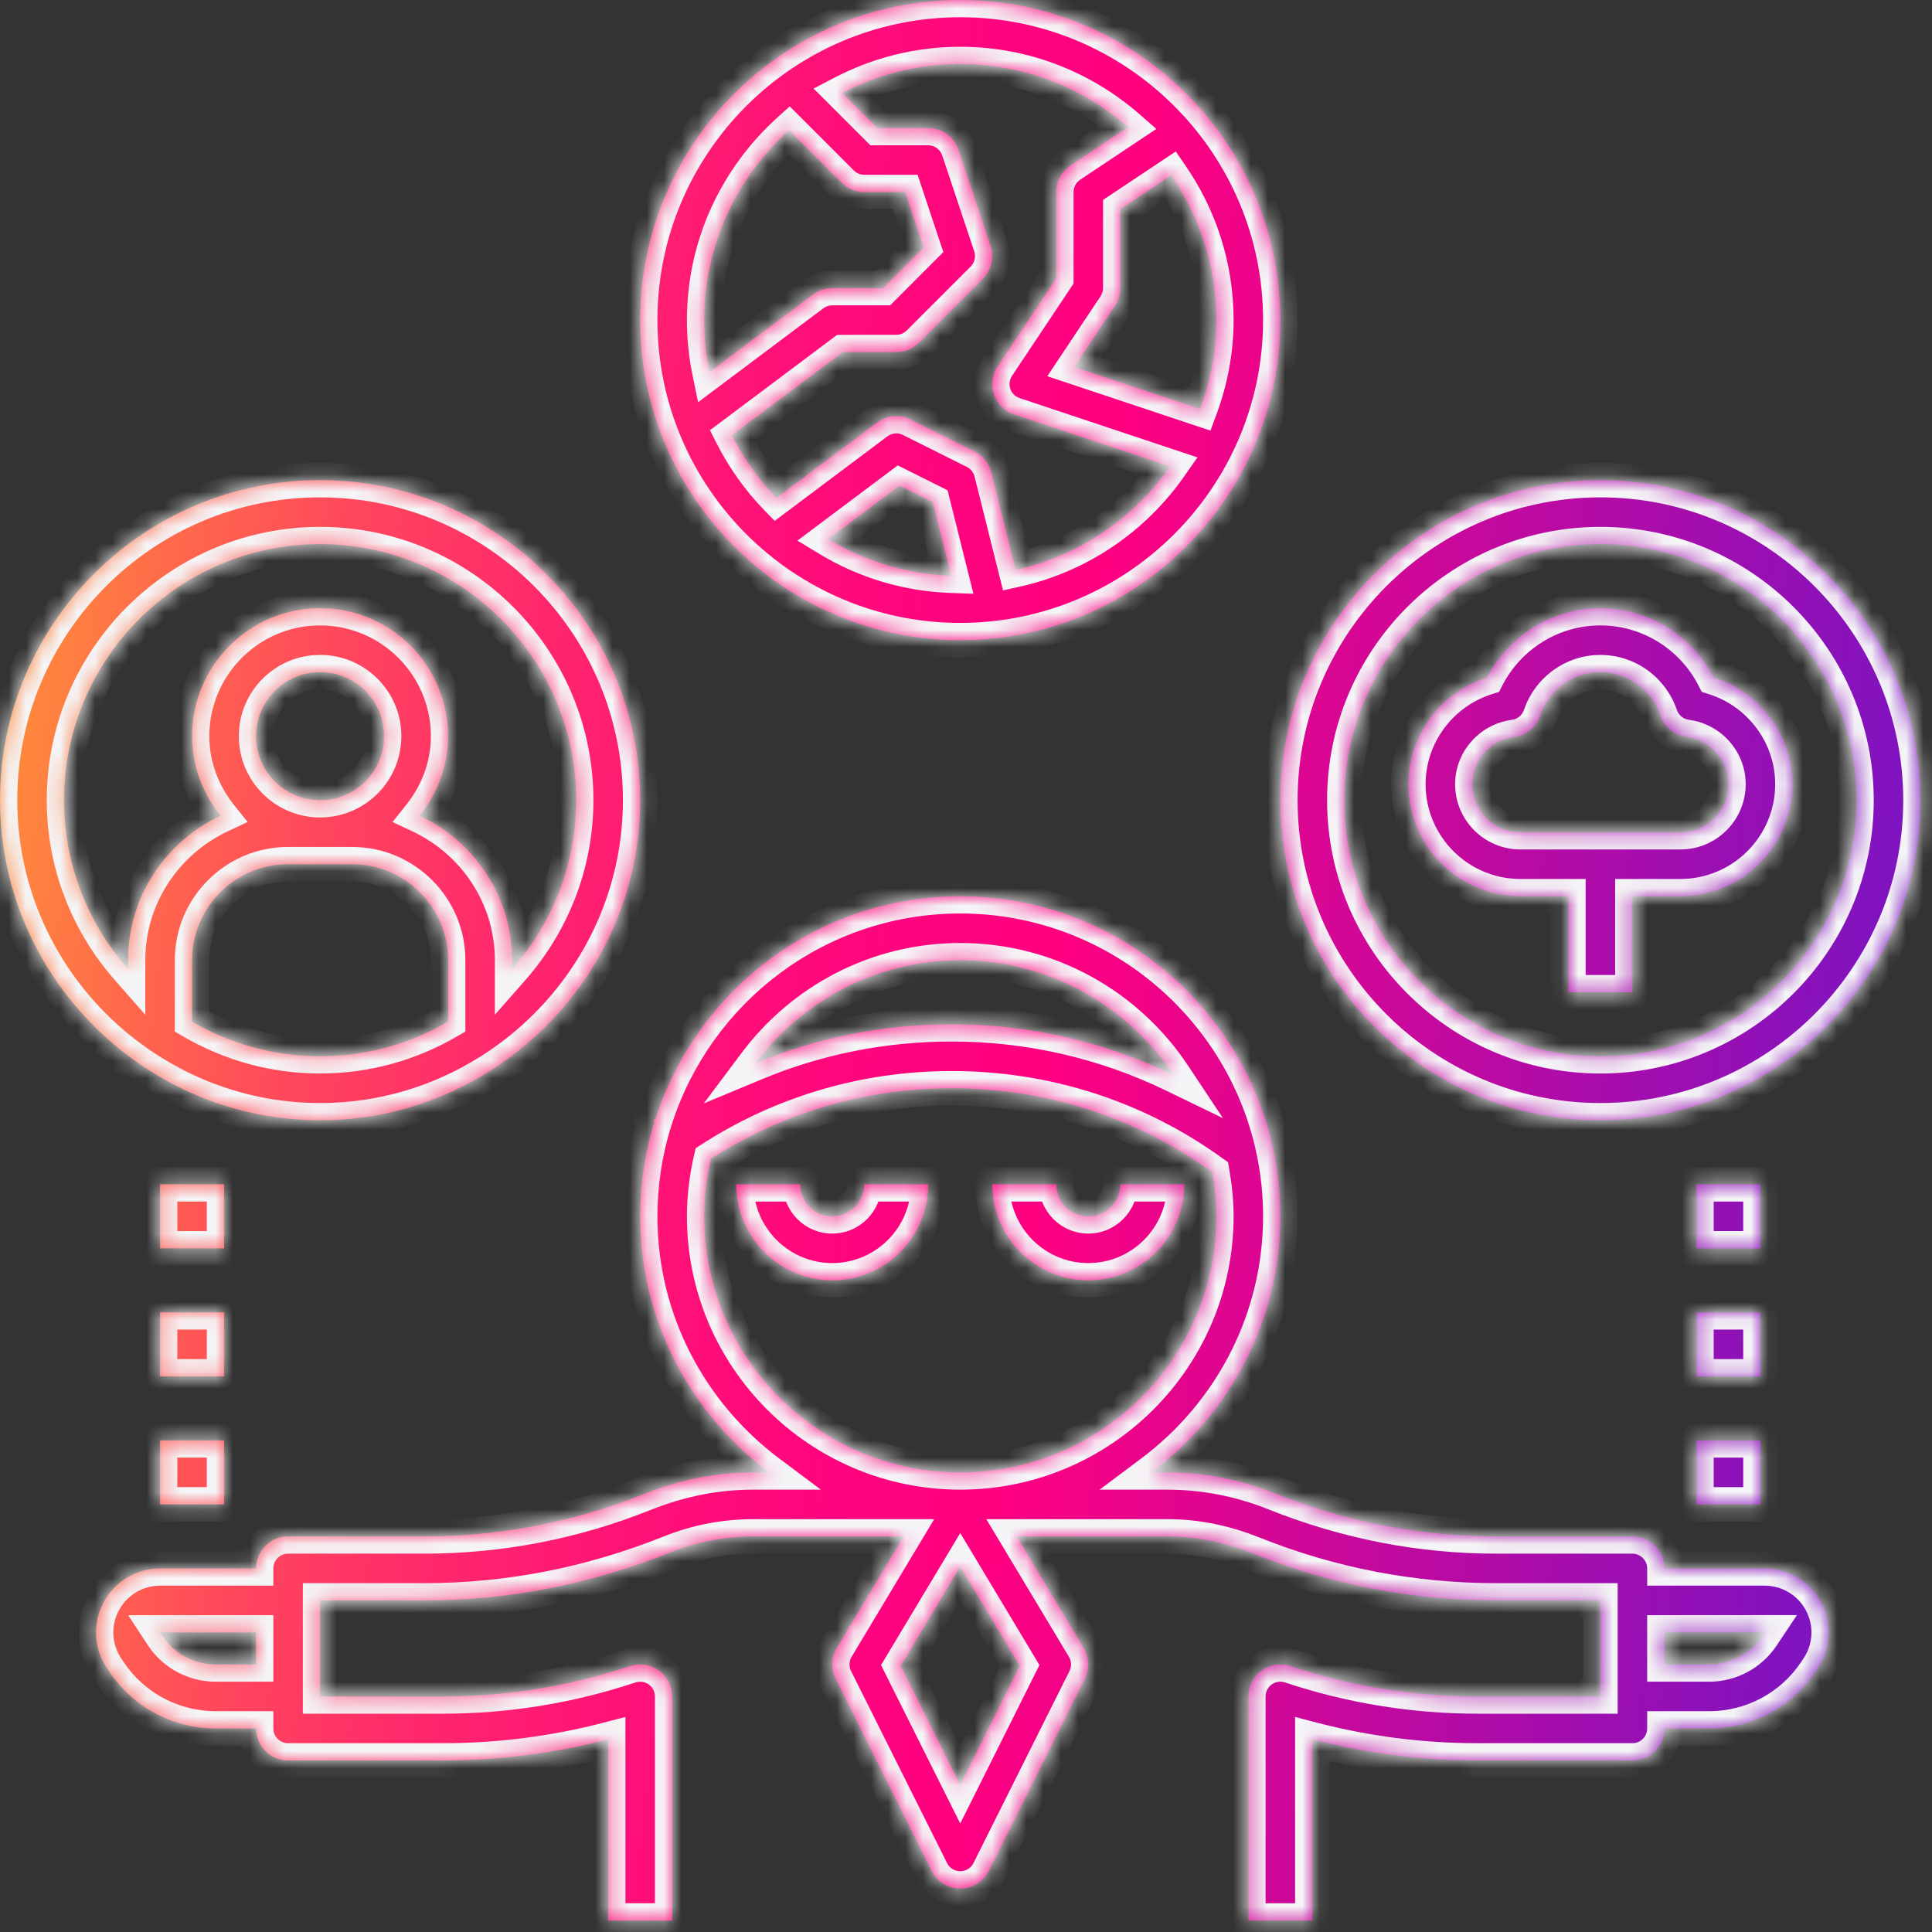
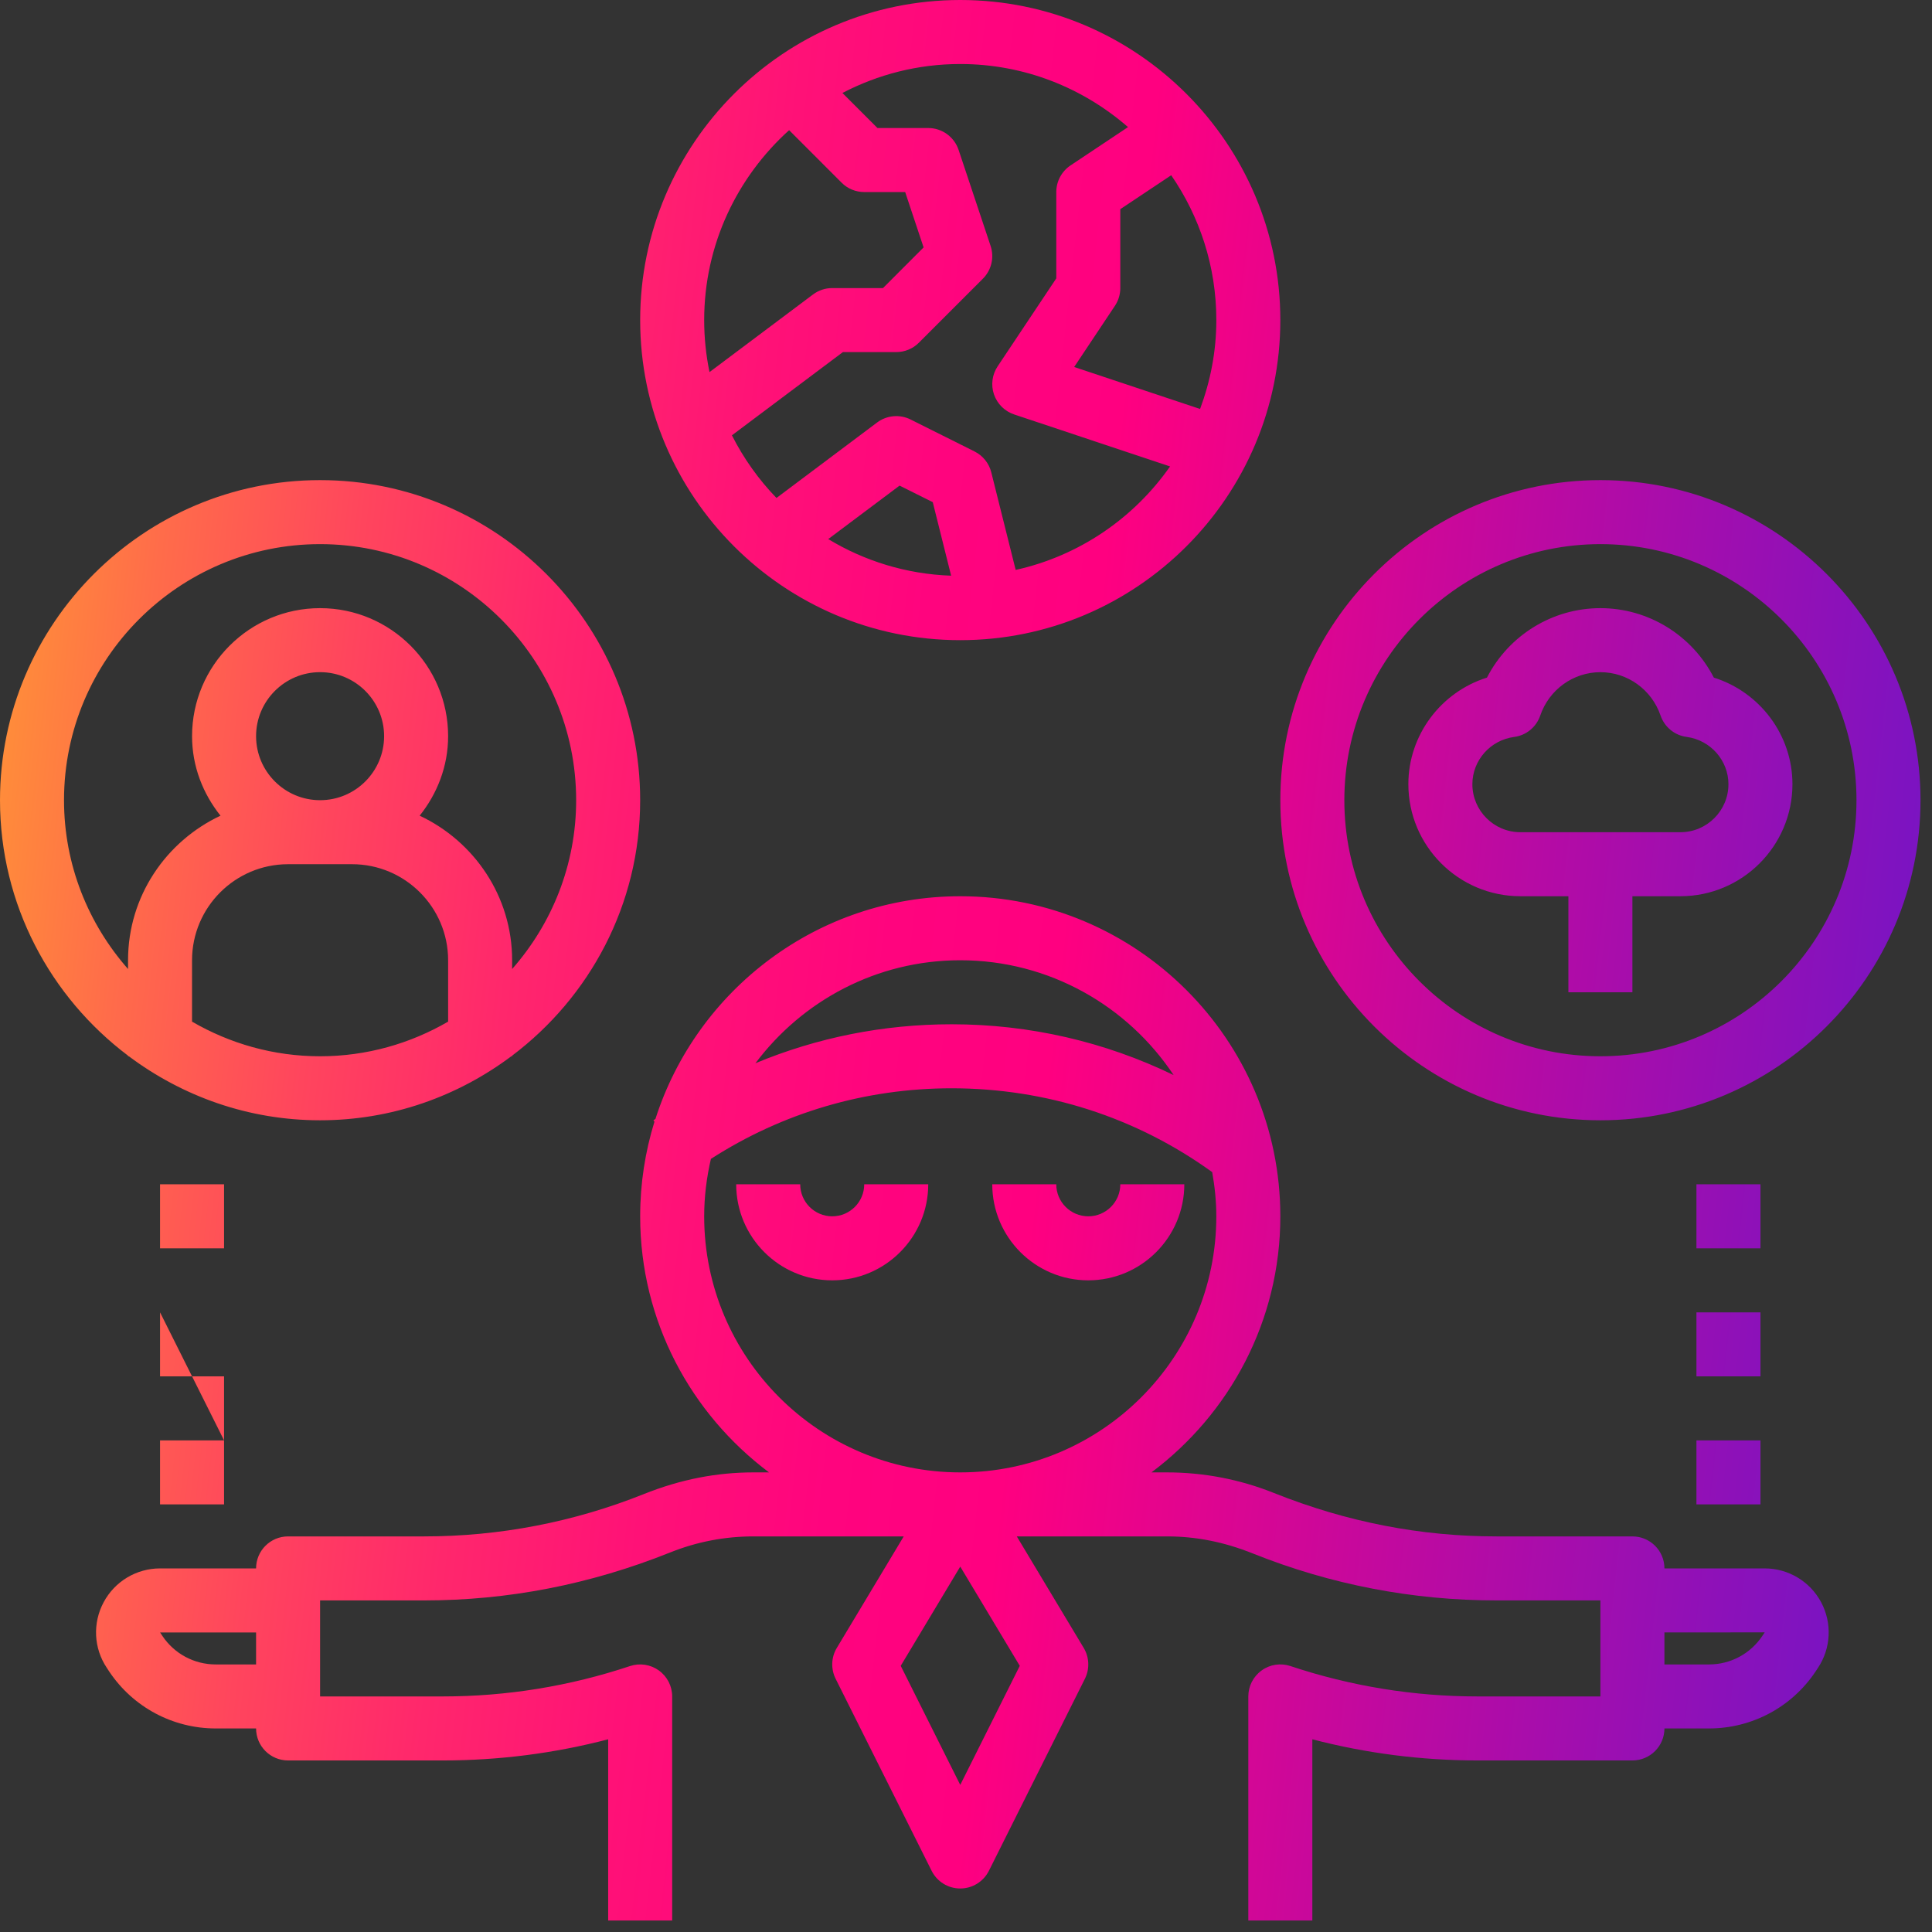
<svg xmlns="http://www.w3.org/2000/svg" width="112" height="112" viewBox="0 0 112 112" fill="none">
  <rect x="0" y="0" width="112" height="112" fill="#333333" stroke="none" />
  <mask id="path-1-inside-1_254_4536" fill="white">
-     <path fillRule="evenodd" clipRule="evenodd" d="M55.667 37.111C65.898 37.111 74.222 28.787 74.222 18.555C74.222 8.324 65.898 0 55.667 0C45.436 0 37.111 8.324 37.111 18.555C37.111 28.787 45.436 37.111 55.667 37.111ZM48.014 31.251L52.15 28.151L54.073 29.111L55.138 33.373C52.538 33.282 50.111 32.52 48.014 31.251ZM69.57 23.708L62.271 21.275L64.633 17.729C64.836 17.425 64.945 17.065 64.945 16.7V12.126L67.896 10.159C69.543 12.549 70.512 15.44 70.512 18.555C70.512 20.368 70.169 22.099 69.57 23.708ZM65.392 7.368L62.06 9.589C61.544 9.935 61.234 10.514 61.234 11.133V16.138L57.834 21.237C57.513 21.718 57.435 22.321 57.623 22.868C57.812 23.414 58.243 23.842 58.792 24.026L67.83 27.04C65.734 30.037 62.564 32.222 58.88 33.039L57.466 27.383C57.336 26.858 56.98 26.416 56.498 26.173L52.787 24.318C52.16 24.004 51.406 24.073 50.844 24.494L45.013 28.868C43.979 27.799 43.109 26.577 42.43 25.236L48.863 20.412L51.956 20.411C52.45 20.411 52.921 20.216 53.268 19.868L56.979 16.157C57.476 15.66 57.649 14.925 57.427 14.258L55.571 8.691C55.318 7.933 54.611 7.422 53.812 7.422H50.868L48.836 5.39C50.883 4.323 53.203 3.711 55.667 3.711C59.387 3.711 62.785 5.097 65.392 7.368ZM45.746 7.546L48.789 10.59C49.135 10.939 49.607 11.133 50.1 11.133H52.474L53.542 14.343L51.188 16.7H48.245C47.842 16.7 47.453 16.83 47.131 17.071L41.131 21.571C40.93 20.597 40.822 19.589 40.822 18.556C40.822 14.188 42.732 10.265 45.746 7.546ZM38.967 98.344V111.333H35.256V100.829C32.131 101.644 28.919 102.055 25.677 102.055H16.7C15.674 102.055 14.845 101.224 14.845 100.2H12.503C10.017 100.2 7.708 98.964 6.328 96.895L6.191 96.686C5.431 95.552 5.361 94.091 6.008 92.884C6.655 91.673 7.91 90.922 9.281 90.922H14.845C14.845 89.898 15.674 89.067 16.7 89.067H24.58C28.963 89.067 33.25 88.241 37.321 86.614C39.462 85.758 41.55 85.356 43.682 85.356H44.581C40.058 81.969 37.111 76.585 37.111 70.511C37.111 68.602 37.403 66.761 37.939 65.028L37.879 64.945C37.897 64.931 37.916 64.92 37.934 64.908L37.934 64.908L37.934 64.908C37.955 64.895 37.976 64.882 37.996 64.867C40.39 57.386 47.404 51.956 55.666 51.956C65.898 51.956 74.222 60.28 74.222 70.511C74.222 76.585 71.275 81.969 66.752 85.356H67.651C69.784 85.356 71.871 85.758 73.855 86.551C78.084 88.241 82.37 89.067 86.753 89.067H94.633C95.659 89.067 96.489 89.898 96.489 90.922H102.3C103.67 90.922 104.925 91.674 105.572 92.881C106.217 94.09 106.148 95.549 105.388 96.691L105.25 96.899C103.872 98.964 101.564 100.2 99.077 100.2H96.489C96.489 101.224 95.659 102.055 94.633 102.055H85.656C82.415 102.055 79.204 101.644 76.078 100.829V111.333H72.366V98.344C72.366 97.749 72.652 97.188 73.137 96.839C73.621 96.487 74.241 96.394 74.808 96.583C78.316 97.752 81.966 98.344 85.656 98.344H92.777V92.778H86.753C81.897 92.778 77.144 91.863 72.636 90.059C70.936 89.378 69.312 89.067 67.651 89.067H58.944L62.825 95.533C63.152 96.079 63.176 96.751 62.894 97.318L57.328 108.451C57.012 109.081 56.37 109.478 55.667 109.478C54.963 109.478 54.321 109.081 54.007 108.451L48.441 97.318C48.159 96.75 48.183 96.076 48.51 95.533L52.39 89.067H43.682C42.021 89.067 40.397 89.378 38.855 89.996C34.189 91.863 29.436 92.778 24.581 92.778H18.556V98.344H25.677C29.368 98.344 33.018 97.752 36.525 96.583C37.089 96.396 37.71 96.489 38.196 96.839C38.681 97.188 38.967 97.749 38.967 98.344ZM102.164 94.836L102.302 94.63L96.488 94.633V96.489H99.077C100.318 96.489 101.474 95.871 102.164 94.836ZM52.216 96.57L55.667 103.473L59.118 96.57L55.667 90.817L52.216 96.57ZM68.036 62.323C65.375 58.317 60.827 55.667 55.667 55.667C50.811 55.667 46.506 58.02 43.795 61.636C47.361 60.152 51.204 59.378 55.166 59.378C59.692 59.378 64.057 60.396 68.036 62.323ZM41.212 67.182C40.965 68.255 40.822 69.365 40.822 70.512C40.822 78.697 47.481 85.356 55.667 85.356C63.852 85.356 70.511 78.697 70.511 70.512C70.511 69.636 70.42 68.784 70.273 67.95C65.871 64.77 60.645 63.089 55.166 63.089C50.154 63.089 45.363 64.511 41.212 67.182ZM9.419 94.843C10.106 95.871 11.26 96.489 12.503 96.489L14.845 96.489V94.634H9.282L9.419 94.843ZM48.245 70.511C47.221 70.511 46.389 69.678 46.389 68.655H42.678C42.678 71.725 45.175 74.222 48.245 74.222C51.314 74.222 53.811 71.725 53.811 68.655H50.1C50.1 69.678 49.269 70.511 48.245 70.511ZM68.656 68.655H64.945C64.945 69.678 64.113 70.511 63.089 70.511C62.065 70.511 61.233 69.678 61.233 68.655H57.522C57.522 71.725 60.02 74.222 63.089 74.222C66.158 74.222 68.656 71.725 68.656 68.655ZM7.422 61.233V61.197C2.926 57.807 0 52.441 0 46.388C0 36.157 8.324 27.833 18.555 27.833C28.787 27.833 37.111 36.157 37.111 46.388C37.111 52.44 34.185 57.807 29.689 61.197V61.233H29.641C26.544 63.552 22.714 64.944 18.556 64.944C14.397 64.944 10.568 63.552 7.47 61.233H7.422ZM11.133 55.666V59.225C13.32 60.494 15.85 61.233 18.556 61.233C21.261 61.233 23.792 60.494 25.978 59.225V55.666C25.978 52.597 23.48 50.099 20.411 50.099H16.7C13.631 50.099 11.133 52.597 11.133 55.666ZM14.845 42.677C14.845 44.724 16.509 46.388 18.556 46.388C20.603 46.388 22.267 44.724 22.267 42.677C22.267 40.63 20.603 38.966 18.556 38.966C16.509 38.966 14.845 40.63 14.845 42.677ZM33.4 46.388C33.4 38.203 26.741 31.544 18.556 31.544C10.37 31.544 3.711 38.203 3.711 46.388C3.711 50.138 5.12 53.558 7.423 56.175V55.666C7.423 51.955 9.627 48.769 12.783 47.286C11.768 46.016 11.134 44.427 11.134 42.677C11.134 38.584 14.463 35.255 18.556 35.255C22.649 35.255 25.978 38.584 25.978 42.677C25.978 44.427 25.343 46.016 24.329 47.286C27.485 48.769 29.689 51.955 29.689 55.666V56.175C31.992 53.558 33.4 50.139 33.4 46.388ZM92.778 64.944C103.009 64.944 111.333 56.62 111.333 46.389C111.333 36.158 103.009 27.833 92.778 27.833C82.547 27.833 74.222 36.158 74.222 46.389C74.222 56.62 82.547 64.944 92.778 64.944ZM92.778 31.544C100.963 31.544 107.622 38.204 107.622 46.389C107.622 54.574 100.963 61.233 92.778 61.233C84.593 61.233 77.933 54.574 77.933 46.389C77.933 38.204 84.593 31.544 92.778 31.544ZM90.921 51.955H88.138C84.557 51.955 81.644 49.042 81.644 45.461C81.644 42.603 83.538 40.117 86.2 39.282C87.459 36.836 89.983 35.255 92.777 35.255C95.571 35.255 98.095 36.836 99.353 39.282C102.016 40.117 103.91 42.603 103.91 45.461C103.91 49.042 100.997 51.955 97.416 51.955H94.632V57.522H90.921V51.955ZM89.288 41.485C89.06 42.151 88.475 42.631 87.776 42.722C86.396 42.904 85.355 44.083 85.355 45.461C85.355 46.995 86.604 48.244 88.138 48.244H97.416C98.95 48.244 100.199 46.995 100.199 45.461C100.199 44.083 99.158 42.904 97.778 42.72C97.078 42.629 96.494 42.148 96.265 41.482C95.751 39.978 94.348 38.967 92.777 38.967C91.205 38.967 89.802 39.978 89.288 41.485ZM98.344 83.5H102.056V87.211H98.344V83.5ZM102.056 76.078H98.344V79.789H102.056V76.078ZM98.344 68.655H102.056V72.367H98.344V68.655ZM12.989 83.5H9.278V87.211H12.989V83.5ZM9.278 76.078H12.989V79.789H9.278V76.078ZM12.989 68.655H9.278V72.367H12.989V68.655Z" />
-   </mask>
-   <path fillRule="evenodd" clipRule="evenodd" d="M55.667 37.111C65.898 37.111 74.222 28.787 74.222 18.555C74.222 8.324 65.898 0 55.667 0C45.436 0 37.111 8.324 37.111 18.555C37.111 28.787 45.436 37.111 55.667 37.111ZM48.014 31.251L52.15 28.151L54.073 29.111L55.138 33.373C52.538 33.282 50.111 32.52 48.014 31.251ZM69.57 23.708L62.271 21.275L64.633 17.729C64.836 17.425 64.945 17.065 64.945 16.7V12.126L67.896 10.159C69.543 12.549 70.512 15.44 70.512 18.555C70.512 20.368 70.169 22.099 69.57 23.708ZM65.392 7.368L62.06 9.589C61.544 9.935 61.234 10.514 61.234 11.133V16.138L57.834 21.237C57.513 21.718 57.435 22.321 57.623 22.868C57.812 23.414 58.243 23.842 58.792 24.026L67.83 27.04C65.734 30.037 62.564 32.222 58.88 33.039L57.466 27.383C57.336 26.858 56.98 26.416 56.498 26.173L52.787 24.318C52.16 24.004 51.406 24.073 50.844 24.494L45.013 28.868C43.979 27.799 43.109 26.577 42.43 25.236L48.863 20.412L51.956 20.411C52.45 20.411 52.921 20.216 53.268 19.868L56.979 16.157C57.476 15.66 57.649 14.925 57.427 14.258L55.571 8.691C55.318 7.933 54.611 7.422 53.812 7.422H50.868L48.836 5.39C50.883 4.323 53.203 3.711 55.667 3.711C59.387 3.711 62.785 5.097 65.392 7.368ZM45.746 7.546L48.789 10.59C49.135 10.939 49.607 11.133 50.1 11.133H52.474L53.542 14.343L51.188 16.7H48.245C47.842 16.7 47.453 16.83 47.131 17.071L41.131 21.571C40.93 20.597 40.822 19.589 40.822 18.556C40.822 14.188 42.732 10.265 45.746 7.546ZM38.967 98.344V111.333H35.256V100.829C32.131 101.644 28.919 102.055 25.677 102.055H16.7C15.674 102.055 14.845 101.224 14.845 100.2H12.503C10.017 100.2 7.708 98.964 6.328 96.895L6.191 96.686C5.431 95.552 5.361 94.091 6.008 92.884C6.655 91.673 7.91 90.922 9.281 90.922H14.845C14.845 89.898 15.674 89.067 16.7 89.067H24.58C28.963 89.067 33.25 88.241 37.321 86.614C39.462 85.758 41.55 85.356 43.682 85.356H44.581C40.058 81.969 37.111 76.585 37.111 70.511C37.111 68.602 37.403 66.761 37.939 65.028L37.879 64.945C37.897 64.931 37.916 64.92 37.934 64.908L37.934 64.908L37.934 64.908C37.955 64.895 37.976 64.882 37.996 64.867C40.39 57.386 47.404 51.956 55.666 51.956C65.898 51.956 74.222 60.28 74.222 70.511C74.222 76.585 71.275 81.969 66.752 85.356H67.651C69.784 85.356 71.871 85.758 73.855 86.551C78.084 88.241 82.37 89.067 86.753 89.067H94.633C95.659 89.067 96.489 89.898 96.489 90.922H102.3C103.67 90.922 104.925 91.674 105.572 92.881C106.217 94.09 106.148 95.549 105.388 96.691L105.25 96.899C103.872 98.964 101.564 100.2 99.077 100.2H96.489C96.489 101.224 95.659 102.055 94.633 102.055H85.656C82.415 102.055 79.204 101.644 76.078 100.829V111.333H72.366V98.344C72.366 97.749 72.652 97.188 73.137 96.839C73.621 96.487 74.241 96.394 74.808 96.583C78.316 97.752 81.966 98.344 85.656 98.344H92.777V92.778H86.753C81.897 92.778 77.144 91.863 72.636 90.059C70.936 89.378 69.312 89.067 67.651 89.067H58.944L62.825 95.533C63.152 96.079 63.176 96.751 62.894 97.318L57.328 108.451C57.012 109.081 56.37 109.478 55.667 109.478C54.963 109.478 54.321 109.081 54.007 108.451L48.441 97.318C48.159 96.75 48.183 96.076 48.51 95.533L52.39 89.067H43.682C42.021 89.067 40.397 89.378 38.855 89.996C34.189 91.863 29.436 92.778 24.581 92.778H18.556V98.344H25.677C29.368 98.344 33.018 97.752 36.525 96.583C37.089 96.396 37.71 96.489 38.196 96.839C38.681 97.188 38.967 97.749 38.967 98.344ZM102.164 94.836L102.302 94.63L96.488 94.633V96.489H99.077C100.318 96.489 101.474 95.871 102.164 94.836ZM52.216 96.57L55.667 103.473L59.118 96.57L55.667 90.817L52.216 96.57ZM68.036 62.323C65.375 58.317 60.827 55.667 55.667 55.667C50.811 55.667 46.506 58.02 43.795 61.636C47.361 60.152 51.204 59.378 55.166 59.378C59.692 59.378 64.057 60.396 68.036 62.323ZM41.212 67.182C40.965 68.255 40.822 69.365 40.822 70.512C40.822 78.697 47.481 85.356 55.667 85.356C63.852 85.356 70.511 78.697 70.511 70.512C70.511 69.636 70.42 68.784 70.273 67.95C65.871 64.77 60.645 63.089 55.166 63.089C50.154 63.089 45.363 64.511 41.212 67.182ZM9.419 94.843C10.106 95.871 11.26 96.489 12.503 96.489L14.845 96.489V94.634H9.282L9.419 94.843ZM48.245 70.511C47.221 70.511 46.389 69.678 46.389 68.655H42.678C42.678 71.725 45.175 74.222 48.245 74.222C51.314 74.222 53.811 71.725 53.811 68.655H50.1C50.1 69.678 49.269 70.511 48.245 70.511ZM68.656 68.655H64.945C64.945 69.678 64.113 70.511 63.089 70.511C62.065 70.511 61.233 69.678 61.233 68.655H57.522C57.522 71.725 60.02 74.222 63.089 74.222C66.158 74.222 68.656 71.725 68.656 68.655ZM7.422 61.233V61.197C2.926 57.807 0 52.441 0 46.388C0 36.157 8.324 27.833 18.555 27.833C28.787 27.833 37.111 36.157 37.111 46.388C37.111 52.44 34.185 57.807 29.689 61.197V61.233H29.641C26.544 63.552 22.714 64.944 18.556 64.944C14.397 64.944 10.568 63.552 7.47 61.233H7.422ZM11.133 55.666V59.225C13.32 60.494 15.85 61.233 18.556 61.233C21.261 61.233 23.792 60.494 25.978 59.225V55.666C25.978 52.597 23.48 50.099 20.411 50.099H16.7C13.631 50.099 11.133 52.597 11.133 55.666ZM14.845 42.677C14.845 44.724 16.509 46.388 18.556 46.388C20.603 46.388 22.267 44.724 22.267 42.677C22.267 40.63 20.603 38.966 18.556 38.966C16.509 38.966 14.845 40.63 14.845 42.677ZM33.4 46.388C33.4 38.203 26.741 31.544 18.556 31.544C10.37 31.544 3.711 38.203 3.711 46.388C3.711 50.138 5.12 53.558 7.423 56.175V55.666C7.423 51.955 9.627 48.769 12.783 47.286C11.768 46.016 11.134 44.427 11.134 42.677C11.134 38.584 14.463 35.255 18.556 35.255C22.649 35.255 25.978 38.584 25.978 42.677C25.978 44.427 25.343 46.016 24.329 47.286C27.485 48.769 29.689 51.955 29.689 55.666V56.175C31.992 53.558 33.4 50.139 33.4 46.388ZM92.778 64.944C103.009 64.944 111.333 56.62 111.333 46.389C111.333 36.158 103.009 27.833 92.778 27.833C82.547 27.833 74.222 36.158 74.222 46.389C74.222 56.62 82.547 64.944 92.778 64.944ZM92.778 31.544C100.963 31.544 107.622 38.204 107.622 46.389C107.622 54.574 100.963 61.233 92.778 61.233C84.593 61.233 77.933 54.574 77.933 46.389C77.933 38.204 84.593 31.544 92.778 31.544ZM90.921 51.955H88.138C84.557 51.955 81.644 49.042 81.644 45.461C81.644 42.603 83.538 40.117 86.2 39.282C87.459 36.836 89.983 35.255 92.777 35.255C95.571 35.255 98.095 36.836 99.353 39.282C102.016 40.117 103.91 42.603 103.91 45.461C103.91 49.042 100.997 51.955 97.416 51.955H94.632V57.522H90.921V51.955ZM89.288 41.485C89.06 42.151 88.475 42.631 87.776 42.722C86.396 42.904 85.355 44.083 85.355 45.461C85.355 46.995 86.604 48.244 88.138 48.244H97.416C98.95 48.244 100.199 46.995 100.199 45.461C100.199 44.083 99.158 42.904 97.778 42.72C97.078 42.629 96.494 42.148 96.265 41.482C95.751 39.978 94.348 38.967 92.777 38.967C91.205 38.967 89.802 39.978 89.288 41.485ZM98.344 83.5H102.056V87.211H98.344V83.5ZM102.056 76.078H98.344V79.789H102.056V76.078ZM98.344 68.655H102.056V72.367H98.344V68.655ZM12.989 83.5H9.278V87.211H12.989V83.5ZM9.278 76.078H12.989V79.789H9.278V76.078ZM12.989 68.655H9.278V72.367H12.989V68.655Z" fill="url(#paint0_linear_254_4536)" />
-   <path d="M52.15 28.151L52.597 27.256L52.045 26.98L51.551 27.35L52.15 28.151ZM48.014 31.251L47.414 30.451L46.229 31.34L47.496 32.107L48.014 31.251ZM54.073 29.111L55.043 28.869L54.932 28.423L54.52 28.217L54.073 29.111ZM55.138 33.373L55.103 34.373L56.431 34.42L56.108 33.131L55.138 33.373ZM62.271 21.275L61.439 20.721L60.713 21.81L61.955 22.224L62.271 21.275ZM69.57 23.708L69.254 24.657L70.171 24.962L70.508 24.056L69.57 23.708ZM64.633 17.729L63.801 17.174L63.801 17.174L64.633 17.729ZM64.945 12.126L64.39 11.293L63.945 11.59V12.126H64.945ZM67.896 10.159L68.719 9.592L68.16 8.781L67.341 9.327L67.896 10.159ZM62.06 9.589L61.505 8.757L61.503 8.758L62.06 9.589ZM65.392 7.368L65.947 8.2L67.036 7.474L66.049 6.614L65.392 7.368ZM61.234 16.138L62.066 16.692L62.234 16.44V16.138H61.234ZM57.834 21.237L58.665 21.793L58.666 21.792L57.834 21.237ZM57.623 22.868L56.677 23.193L56.678 23.195L57.623 22.868ZM58.792 24.026L58.474 24.974L58.475 24.975L58.792 24.026ZM67.83 27.04L68.65 27.613L69.418 26.515L68.146 26.091L67.83 27.04ZM58.88 33.039L57.91 33.281L58.146 34.226L59.097 34.015L58.88 33.039ZM57.466 27.383L56.496 27.623L56.496 27.625L57.466 27.383ZM56.498 26.173L56.948 25.28L56.945 25.279L56.498 26.173ZM52.787 24.318L52.339 25.212L52.34 25.212L52.787 24.318ZM50.844 24.494L51.444 25.294L51.445 25.294L50.844 24.494ZM45.013 28.868L44.294 29.563L44.907 30.197L45.613 29.668L45.013 28.868ZM42.43 25.236L41.83 24.436L41.158 24.94L41.538 25.689L42.43 25.236ZM48.863 20.412L48.863 19.412L48.529 19.412L48.263 19.612L48.863 20.412ZM51.956 20.411V19.411H51.956L51.956 20.411ZM53.268 19.868L52.561 19.161L52.559 19.162L53.268 19.868ZM56.979 16.157L57.686 16.864V16.864L56.979 16.157ZM57.427 14.258L56.478 14.574L56.478 14.575L57.427 14.258ZM55.571 8.691L54.622 9.007L54.622 9.008L55.571 8.691ZM50.868 7.422L50.161 8.129L50.454 8.422H50.868V7.422ZM48.836 5.39L48.374 4.504L47.165 5.134L48.129 6.097L48.836 5.39ZM48.789 10.59L49.499 9.885L49.496 9.883L48.789 10.59ZM45.746 7.546L46.453 6.839L45.781 6.168L45.076 6.804L45.746 7.546ZM52.474 11.133L53.422 10.818L53.195 10.133H52.474V11.133ZM53.542 14.343L54.25 15.05L54.686 14.613L54.491 14.027L53.542 14.343ZM51.188 16.7V17.7H51.602L51.895 17.407L51.188 16.7ZM47.131 17.071L47.731 17.871L47.731 17.871L47.131 17.071ZM41.131 21.571L40.151 21.773L40.469 23.317L41.731 22.371L41.131 21.571ZM38.967 111.333V112.333H39.967V111.333H38.967ZM35.256 111.333H34.256V112.333H35.256V111.333ZM35.256 100.829H36.256V99.534L35.003 99.861L35.256 100.829ZM14.845 100.2H15.845V99.2H14.845V100.2ZM6.328 96.895L5.492 97.444L5.496 97.451L6.328 96.895ZM6.191 96.686L7.027 96.137L7.021 96.129L6.191 96.686ZM6.008 92.884L6.89 93.356L6.89 93.355L6.008 92.884ZM14.845 90.922V91.922H15.845V90.922H14.845ZM37.321 86.614L36.95 85.685L36.95 85.685L37.321 86.614ZM44.581 85.356V86.356H47.586L45.181 84.555L44.581 85.356ZM37.939 65.028L38.894 65.324L39.04 64.851L38.753 64.448L37.939 65.028ZM37.879 64.945L37.293 64.134L36.488 64.716L37.065 65.525L37.879 64.945ZM37.934 64.908L38.468 65.754L38.478 65.747L38.489 65.74L37.934 64.908ZM37.934 64.908L37.401 64.062L37.39 64.069L37.38 64.076L37.934 64.908ZM37.996 64.867L38.599 65.665L38.852 65.473L38.948 65.171L37.996 64.867ZM66.752 85.356L66.152 84.555L63.747 86.356H66.752V85.356ZM73.855 86.551L74.226 85.622L74.226 85.622L73.855 86.551ZM96.489 90.922H95.489V91.922H96.489V90.922ZM105.572 92.881L106.454 92.41L106.453 92.409L105.572 92.881ZM105.388 96.691L104.555 96.136L104.554 96.139L105.388 96.691ZM105.25 96.899L106.082 97.454L106.084 97.451L105.25 96.899ZM96.489 100.2V99.2H95.489V100.2H96.489ZM76.078 100.829L76.33 99.861L75.078 99.534V100.829H76.078ZM76.078 111.333V112.333H77.078V111.333H76.078ZM72.366 111.333H71.366V112.333H72.366V111.333ZM73.137 96.839L73.721 97.651L73.725 97.648L73.137 96.839ZM74.808 96.583L75.125 95.634L75.124 95.634L74.808 96.583ZM92.777 98.344V99.344H93.777V98.344H92.777ZM92.777 92.778H93.777V91.778H92.777V92.778ZM72.636 90.059L72.264 90.987L72.264 90.987L72.636 90.059ZM58.944 89.067V88.067H57.177L58.086 89.581L58.944 89.067ZM62.825 95.533L63.684 95.02L63.683 95.018L62.825 95.533ZM62.894 97.318L63.789 97.765L63.79 97.763L62.894 97.318ZM57.328 108.451L58.221 108.899L58.222 108.898L57.328 108.451ZM54.007 108.451L54.902 108.005L54.902 108.004L54.007 108.451ZM48.441 97.318L47.545 97.762L47.546 97.765L48.441 97.318ZM48.51 95.533L49.367 96.048L49.367 96.047L48.51 95.533ZM52.39 89.067L53.247 89.581L54.156 88.067H52.39V89.067ZM38.855 89.996L39.226 90.924L39.227 90.924L38.855 89.996ZM18.556 92.778V91.778H17.556V92.778H18.556ZM18.556 98.344H17.556V99.344H18.556V98.344ZM36.525 96.583L36.21 95.634L36.209 95.635L36.525 96.583ZM38.196 96.839L37.612 97.65L37.612 97.651L38.196 96.839ZM102.302 94.63L103.134 95.184L104.171 93.629L102.301 93.63L102.302 94.63ZM102.164 94.836L102.996 95.391L102.996 95.391L102.164 94.836ZM96.488 94.633L96.487 93.633L95.488 93.634V94.633H96.488ZM96.488 96.489H95.488V97.489H96.488V96.489ZM55.667 103.473L54.772 103.92L55.667 105.709L56.561 103.92L55.667 103.473ZM52.216 96.57L51.358 96.055L51.076 96.526L51.321 97.017L52.216 96.57ZM59.118 96.57L60.012 97.017L60.258 96.526L59.975 96.055L59.118 96.57ZM55.667 90.817L56.524 90.303L55.667 88.874L54.809 90.303L55.667 90.817ZM68.036 62.323L67.6 63.223L70.894 64.819L68.869 61.77L68.036 62.323ZM43.795 61.636L42.995 61.036L40.798 63.967L44.179 62.56L43.795 61.636ZM41.212 67.182L40.67 66.342L40.328 66.562L40.237 66.958L41.212 67.182ZM70.273 67.95L71.258 67.776L71.188 67.376L70.859 67.139L70.273 67.95ZM12.503 96.489L12.503 95.489H12.503V96.489ZM9.419 94.843L8.583 95.392L8.588 95.399L9.419 94.843ZM14.845 96.489L14.845 97.489H15.845V96.489H14.845ZM14.845 94.634H15.845V93.634H14.845V94.634ZM9.282 94.634V93.634H7.43L8.446 95.182L9.282 94.634ZM46.389 68.655H47.389V67.655H46.389V68.655ZM42.678 68.655V67.655H41.678V68.655H42.678ZM53.811 68.655H54.811V67.655H53.811V68.655ZM50.1 68.655V67.655H49.1V68.655H50.1ZM64.945 68.655V67.655H63.944V68.655H64.945ZM68.656 68.655H69.656V67.655H68.656V68.655ZM61.233 68.655H62.233V67.655H61.233V68.655ZM57.522 68.655V67.655H56.522V68.655H57.522ZM7.422 61.197H8.422V60.699L8.024 60.399L7.422 61.197ZM7.422 61.233H6.422V62.233H7.422V61.233ZM29.689 61.197L29.087 60.399L28.689 60.699V61.197H29.689ZM29.689 61.233V62.233H30.689V61.233H29.689ZM29.641 61.233V60.233H29.308L29.041 60.432L29.641 61.233ZM7.47 61.233L8.07 60.432L7.803 60.233H7.47V61.233ZM11.133 59.225H10.133V59.801L10.632 60.09L11.133 59.225ZM25.978 59.225L26.48 60.09L26.978 59.801V59.225H25.978ZM7.423 56.175L6.672 56.835L8.423 58.825V56.175H7.423ZM12.783 47.286L13.208 48.191L14.355 47.652L13.564 46.662L12.783 47.286ZM24.329 47.286L23.547 46.662L22.757 47.652L23.903 48.191L24.329 47.286ZM29.689 56.175H28.689V58.825L30.44 56.835L29.689 56.175ZM90.921 51.955H91.921V50.955H90.921V51.955ZM86.2 39.282L86.499 40.236L86.898 40.111L87.09 39.74L86.2 39.282ZM99.353 39.282L98.464 39.74L98.655 40.111L99.054 40.236L99.353 39.282ZM94.632 51.955V50.955H93.632V51.955H94.632ZM94.632 57.522V58.522H95.632V57.522H94.632ZM90.921 57.522H89.921V58.522H90.921V57.522ZM87.776 42.722L87.647 41.731L87.646 41.731L87.776 42.722ZM89.288 41.485L90.234 41.809L90.235 41.807L89.288 41.485ZM97.778 42.72L97.91 41.729L97.907 41.728L97.778 42.72ZM96.265 41.482L95.319 41.805L95.319 41.807L96.265 41.482ZM102.056 83.5H103.056V82.5H102.056V83.5ZM98.344 83.5V82.5H97.344V83.5H98.344ZM102.056 87.211V88.211H103.056V87.211H102.056ZM98.344 87.211H97.344V88.211H98.344V87.211ZM98.344 76.078V75.078H97.344V76.078H98.344ZM102.056 76.078H103.056V75.078H102.056V76.078ZM98.344 79.789H97.344V80.789H98.344V79.789ZM102.056 79.789V80.789H103.056V79.789H102.056ZM102.056 68.655H103.056V67.655H102.056V68.655ZM98.344 68.655V67.655H97.344V68.655H98.344ZM102.056 72.367V73.367H103.056V72.367H102.056ZM98.344 72.367H97.344V73.367H98.344V72.367ZM9.278 83.5V82.5H8.278V83.5H9.278ZM12.989 83.5H13.989V82.5H12.989V83.5ZM9.278 87.211H8.278V88.211H9.278V87.211ZM12.989 87.211V88.211H13.989V87.211H12.989ZM12.989 76.078H13.989V75.078H12.989V76.078ZM9.278 76.078V75.078H8.278V76.078H9.278ZM12.989 79.789V80.789H13.989V79.789H12.989ZM9.278 79.789H8.278V80.789H9.278V79.789ZM9.278 68.655V67.655H8.278V68.655H9.278ZM12.989 68.655H13.989V67.655H12.989V68.655ZM9.278 72.367H8.278V73.367H9.278V72.367ZM12.989 72.367V73.367H13.989V72.367H12.989ZM73.222 18.555C73.222 28.234 65.346 36.111 55.667 36.111V38.111C66.45 38.111 75.222 29.339 75.222 18.555H73.222ZM55.667 1C65.346 1 73.222 8.877 73.222 18.555H75.222C75.222 7.772 66.45 -1 55.667 -1V1ZM38.111 18.555C38.111 8.877 45.988 1 55.667 1V-1C44.883 -1 36.111 7.772 36.111 18.555H38.111ZM55.667 36.111C45.988 36.111 38.111 28.234 38.111 18.555H36.111C36.111 29.339 44.883 38.111 55.667 38.111V36.111ZM51.551 27.35L47.414 30.451L48.614 32.051L52.75 28.951L51.551 27.35ZM54.52 28.217L52.597 27.256L51.703 29.045L53.626 30.006L54.52 28.217ZM56.108 33.131L55.043 28.869L53.103 29.354L54.168 33.616L56.108 33.131ZM47.496 32.107C49.735 33.462 52.328 34.275 55.103 34.373L55.174 32.374C52.748 32.288 50.487 31.579 48.532 30.396L47.496 32.107ZM61.955 22.224L69.254 24.657L69.887 22.759L62.587 20.326L61.955 22.224ZM63.801 17.174L61.439 20.721L63.103 21.829L65.466 18.283L63.801 17.174ZM63.945 16.7C63.945 16.867 63.894 17.035 63.801 17.174L65.466 18.283C65.777 17.816 65.945 17.263 65.945 16.7H63.945ZM63.945 12.126V16.7H65.945V12.126H63.945ZM67.341 9.327L64.39 11.293L65.499 12.958L68.45 10.991L67.341 9.327ZM71.512 18.555C71.512 15.229 70.477 12.142 68.719 9.592L67.072 10.727C68.609 12.956 69.512 15.65 69.512 18.555H71.512ZM70.508 24.056C71.144 22.345 71.512 20.495 71.512 18.555H69.512C69.512 20.241 69.193 21.854 68.633 23.36L70.508 24.056ZM62.614 10.421L65.947 8.2L64.838 6.536L61.505 8.757L62.614 10.421ZM62.234 11.133C62.234 10.848 62.376 10.581 62.616 10.42L61.503 8.758C60.711 9.289 60.234 10.179 60.234 11.133H62.234ZM62.234 16.138V11.133H60.234V16.138H62.234ZM58.666 21.792L62.066 16.692L60.402 15.583L57.002 20.682L58.666 21.792ZM58.569 22.543C58.482 22.29 58.518 22.013 58.665 21.793L57.003 20.681C56.507 21.422 56.388 22.351 56.677 23.193L58.569 22.543ZM59.109 23.078C58.855 22.993 58.656 22.795 58.568 22.541L56.678 23.195C56.968 24.033 57.63 24.692 58.474 24.974L59.109 23.078ZM68.146 26.091L59.108 23.078L58.475 24.975L67.514 27.988L68.146 26.091ZM59.097 34.015C63.032 33.143 66.413 30.81 68.65 27.613L67.011 26.467C65.054 29.264 62.097 31.302 58.664 32.063L59.097 34.015ZM56.496 27.625L57.91 33.281L59.851 32.796L58.437 27.14L56.496 27.625ZM56.048 27.067C56.273 27.18 56.437 27.385 56.496 27.623L58.437 27.142C58.236 26.33 57.687 25.652 56.948 25.28L56.048 27.067ZM52.34 25.212L56.051 27.068L56.945 25.279L53.234 23.423L52.34 25.212ZM51.445 25.294C51.704 25.099 52.052 25.068 52.339 25.212L53.235 23.424C52.267 22.939 51.108 23.046 50.244 23.695L51.445 25.294ZM45.613 29.668L51.444 25.294L50.244 23.694L44.413 28.068L45.613 29.668ZM41.538 25.689C42.262 27.117 43.19 28.422 44.294 29.563L45.731 28.173C44.768 27.177 43.956 26.036 43.322 24.784L41.538 25.689ZM48.263 19.612L41.83 24.436L43.03 26.037L49.463 21.212L48.263 19.612ZM51.956 19.411L48.863 19.412L48.863 21.412L51.956 21.411L51.956 19.411ZM52.559 19.162C52.401 19.321 52.186 19.411 51.956 19.411V21.411C52.714 21.411 53.441 21.112 53.977 20.573L52.559 19.162ZM56.272 15.45L52.561 19.161L53.975 20.575L57.686 16.864L56.272 15.45ZM56.478 14.575C56.581 14.882 56.501 15.221 56.272 15.45L57.686 16.864C58.452 16.099 58.718 14.967 58.375 13.941L56.478 14.575ZM54.622 9.008L56.478 14.574L58.375 13.942L56.52 8.375L54.622 9.008ZM53.812 8.422C54.18 8.422 54.505 8.657 54.622 9.007L56.52 8.375C56.131 7.208 55.042 6.422 53.812 6.422V8.422ZM50.868 8.422H53.812V6.422H50.868V8.422ZM48.129 6.097L50.161 8.129L51.575 6.715L49.544 4.683L48.129 6.097ZM55.667 2.711C53.035 2.711 50.557 3.366 48.374 4.504L49.299 6.277C51.209 5.281 53.371 4.711 55.667 4.711V2.711ZM66.049 6.614C63.269 4.192 59.641 2.711 55.667 2.711V4.711C59.134 4.711 62.301 6.002 64.735 8.122L66.049 6.614ZM49.496 9.883L46.453 6.839L45.038 8.254L48.082 11.297L49.496 9.883ZM50.1 10.133C49.87 10.133 49.655 10.043 49.499 9.885L48.08 11.294C48.615 11.834 49.343 12.133 50.1 12.133V10.133ZM52.474 10.133H50.1V12.133H52.474V10.133ZM54.491 14.027L53.422 10.818L51.525 11.449L52.593 14.659L54.491 14.027ZM51.895 17.407L54.25 15.05L52.835 13.637L50.48 15.993L51.895 17.407ZM48.245 17.7H51.188V15.7H48.245V17.7ZM47.731 17.871C47.88 17.76 48.059 17.7 48.245 17.7V15.7C47.626 15.7 47.026 15.9 46.531 16.271L47.731 17.871ZM41.731 22.371L47.731 17.871L46.532 16.271L40.531 20.771L41.731 22.371ZM39.822 18.556C39.822 19.659 39.938 20.734 40.151 21.773L42.11 21.369C41.923 20.459 41.822 19.52 41.822 18.556H39.822ZM45.076 6.804C41.864 9.702 39.822 13.889 39.822 18.556H41.822C41.822 14.486 43.6 10.829 46.416 8.289L45.076 6.804ZM39.967 111.333V98.344H37.967V111.333H39.967ZM35.256 112.333H38.967V110.333H35.256V112.333ZM34.256 100.829V111.333H36.256V100.829H34.256ZM25.677 103.055C29.003 103.055 32.301 102.633 35.508 101.796L35.003 99.861C31.961 100.655 28.834 101.055 25.677 101.055V103.055ZM16.7 103.055H25.677V101.055H16.7V103.055ZM13.845 100.2C13.845 101.775 15.121 103.055 16.7 103.055V101.055C16.227 101.055 15.845 100.672 15.845 100.2H13.845ZM12.503 101.2H14.845V99.2H12.503V101.2ZM5.496 97.451C7.062 99.797 9.682 101.2 12.503 101.2V99.2C10.351 99.2 8.355 98.131 7.16 96.341L5.496 97.451ZM5.354 97.234L5.492 97.444L7.164 96.347L7.027 96.137L5.354 97.234ZM5.127 92.411C4.305 93.943 4.393 95.8 5.36 97.242L7.021 96.129C6.468 95.304 6.416 94.239 6.89 93.356L5.127 92.411ZM9.281 89.922C7.542 89.922 5.948 90.876 5.126 92.412L6.89 93.355C7.363 92.47 8.279 91.922 9.281 91.922V89.922ZM14.845 89.922H9.281V91.922H14.845V89.922ZM16.7 88.067C15.121 88.067 13.845 89.347 13.845 90.922H15.845C15.845 90.45 16.227 90.067 16.7 90.067V88.067ZM24.58 88.067H16.7V90.067H24.58V88.067ZM36.95 85.685C32.997 87.265 28.836 88.067 24.58 88.067V90.067C29.091 90.067 33.503 89.216 37.692 87.542L36.95 85.685ZM43.682 84.356C41.417 84.356 39.204 84.784 36.95 85.685L37.692 87.542C39.72 86.732 41.682 86.356 43.682 86.356V84.356ZM44.581 84.356H43.682V86.356H44.581V84.356ZM36.111 70.511C36.111 76.917 39.22 82.591 43.982 86.156L45.181 84.555C40.895 81.347 38.111 76.253 38.111 70.511H36.111ZM36.983 64.733C36.418 66.559 36.111 68.499 36.111 70.511H38.111C38.111 68.704 38.387 66.963 38.894 65.324L36.983 64.733ZM37.065 65.525L37.124 65.609L38.753 64.448L38.693 64.364L37.065 65.525ZM37.401 64.062C37.386 64.072 37.341 64.1 37.293 64.134L38.465 65.755C38.458 65.76 38.453 65.763 38.454 65.763C38.454 65.762 38.455 65.762 38.458 65.76C38.46 65.758 38.463 65.757 38.468 65.754L37.401 64.062ZM37.38 64.076L37.38 64.076L38.489 65.74L38.489 65.74L37.38 64.076ZM37.38 64.076L37.38 64.076L38.489 65.74L38.489 65.74L37.38 64.076ZM37.393 64.069C37.405 64.06 37.413 64.054 37.414 64.054C37.415 64.053 37.414 64.054 37.412 64.055C37.409 64.057 37.406 64.059 37.401 64.062L38.468 65.753C38.483 65.744 38.54 65.709 38.599 65.665L37.393 64.069ZM55.666 50.956C46.955 50.956 39.566 56.681 37.043 64.562L38.948 65.171C41.214 58.092 47.852 52.956 55.666 52.956V50.956ZM75.222 70.511C75.222 59.728 66.45 50.956 55.666 50.956V52.956C65.345 52.956 73.222 60.832 73.222 70.511H75.222ZM67.351 86.156C72.113 82.591 75.222 76.917 75.222 70.511H73.222C73.222 76.253 70.438 81.347 66.152 84.555L67.351 86.156ZM67.651 84.356H66.752V86.356H67.651V84.356ZM74.226 85.622C72.124 84.782 69.911 84.356 67.651 84.356V86.356C69.656 86.356 71.618 86.734 73.484 87.48L74.226 85.622ZM86.753 88.067C82.499 88.067 78.339 87.266 74.226 85.622L73.484 87.48C77.828 89.216 82.24 90.067 86.753 90.067V88.067ZM94.633 88.067H86.753V90.067H94.633V88.067ZM97.489 90.922C97.489 89.347 96.212 88.067 94.633 88.067V90.067C95.106 90.067 95.489 90.45 95.489 90.922H97.489ZM102.3 89.922H96.489V91.922H102.3V89.922ZM106.453 92.409C105.633 90.876 104.038 89.922 102.3 89.922V91.922C103.301 91.922 104.218 92.471 104.69 93.353L106.453 92.409ZM106.22 97.245C107.185 95.796 107.272 93.943 106.454 92.41L104.689 93.352C105.162 94.237 105.111 95.302 104.555 96.136L106.22 97.245ZM106.084 97.451L106.222 97.243L104.554 96.139L104.416 96.347L106.084 97.451ZM99.077 101.2C101.898 101.2 104.518 99.797 106.082 97.454L104.418 96.344C103.225 98.131 101.23 99.2 99.077 99.2V101.2ZM96.489 101.2H99.077V99.2H96.489V101.2ZM94.633 103.055C96.213 103.055 97.489 101.775 97.489 100.2H95.489C95.489 100.672 95.106 101.055 94.633 101.055V103.055ZM85.656 103.055H94.633V101.055H85.656V103.055ZM75.825 101.796C79.034 102.633 82.33 103.055 85.656 103.055V101.055C82.5 101.055 79.374 100.655 76.33 99.861L75.825 101.796ZM77.078 111.333V100.829H75.078V111.333H77.078ZM72.366 112.333H76.078V110.333H72.366V112.333ZM71.366 98.344V111.333H73.366V98.344H71.366ZM72.553 96.027C71.806 96.565 71.366 97.428 71.366 98.344H73.366C73.366 98.069 73.499 97.811 73.721 97.651L72.553 96.027ZM75.124 95.634C74.255 95.345 73.297 95.486 72.548 96.031L73.725 97.648C73.944 97.488 74.227 97.444 74.493 97.532L75.124 95.634ZM85.656 97.344C82.073 97.344 78.53 96.769 75.125 95.634L74.492 97.532C78.101 98.735 81.858 99.344 85.656 99.344V97.344ZM92.777 97.344H85.656V99.344H92.777V97.344ZM91.777 92.778V98.344H93.777V92.778H91.777ZM86.753 93.778H92.777V91.778H86.753V93.778ZM72.264 90.987C76.891 92.839 81.77 93.778 86.753 93.778V91.778C82.024 91.778 77.398 90.887 73.007 89.13L72.264 90.987ZM67.651 90.067C69.179 90.067 70.677 90.352 72.264 90.987L73.007 89.131C71.195 88.405 69.445 88.067 67.651 88.067V90.067ZM58.944 90.067H67.651V88.067H58.944V90.067ZM63.683 95.018L59.801 88.552L58.086 89.581L61.968 96.047L63.683 95.018ZM63.79 97.763C64.222 96.892 64.186 95.859 63.684 95.02L61.967 96.046C62.118 96.298 62.13 96.609 61.998 96.873L63.79 97.763ZM58.222 108.898L63.789 97.765L62 96.871L56.433 108.004L58.222 108.898ZM55.667 110.478C56.749 110.478 57.737 109.867 58.221 108.899L56.434 108.003C56.287 108.295 55.991 108.478 55.667 108.478V110.478ZM53.112 108.897C53.596 109.867 54.585 110.478 55.667 110.478V108.478C55.342 108.478 55.047 108.295 54.902 108.005L53.112 108.897ZM47.546 97.765L53.113 108.898L54.902 108.004L49.335 96.871L47.546 97.765ZM47.652 95.018C47.148 95.857 47.114 96.892 47.545 97.762L49.337 96.874C49.205 96.607 49.218 96.295 49.367 96.048L47.652 95.018ZM51.532 88.552L47.652 95.018L49.367 96.047L53.247 89.581L51.532 88.552ZM43.682 90.067H52.39V88.067H43.682V90.067ZM39.227 90.924C40.65 90.354 42.148 90.067 43.682 90.067V88.067C41.894 88.067 40.144 88.402 38.483 89.068L39.227 90.924ZM24.581 93.778C29.566 93.778 34.444 92.838 39.226 90.924L38.483 89.067C33.934 90.888 29.307 91.778 24.581 91.778V93.778ZM18.556 93.778H24.581V91.778H18.556V93.778ZM19.556 98.344V92.778H17.556V98.344H19.556ZM25.677 97.344H18.556V99.344H25.677V97.344ZM36.209 95.635C32.804 96.769 29.26 97.344 25.677 97.344V99.344C29.475 99.344 33.233 98.735 36.841 97.532L36.209 95.635ZM38.781 96.028C38.033 95.489 37.077 95.346 36.21 95.634L36.84 97.532C37.101 97.446 37.387 97.489 37.612 97.65L38.781 96.028ZM39.967 98.344C39.967 97.428 39.527 96.565 38.781 96.028L37.612 97.651C37.835 97.811 37.967 98.069 37.967 98.344H39.967ZM101.469 94.075L101.332 94.281L102.996 95.391L103.134 95.184L101.469 94.075ZM96.489 95.633L102.302 95.63L102.301 93.63L96.487 93.633L96.489 95.633ZM97.488 96.489V94.633H95.488V96.489H97.488ZM99.077 95.489H96.488V97.489H99.077V95.489ZM101.332 94.281C100.828 95.038 99.983 95.489 99.077 95.489V97.489C100.652 97.489 102.12 96.704 102.996 95.391L101.332 94.281ZM56.561 103.025L53.11 96.123L51.321 97.017L54.772 103.92L56.561 103.025ZM58.223 96.123L54.772 103.025L56.561 103.92L60.012 97.017L58.223 96.123ZM54.809 91.332L58.26 97.084L59.975 96.055L56.524 90.303L54.809 91.332ZM53.073 97.084L56.524 91.332L54.809 90.303L51.358 96.055L53.073 97.084ZM55.667 56.667C60.476 56.667 64.719 59.136 67.203 62.877L68.869 61.77C66.032 57.498 61.178 54.667 55.667 54.667V56.667ZM44.595 62.236C47.127 58.858 51.142 56.667 55.667 56.667V54.667C50.479 54.667 45.884 57.182 42.995 61.036L44.595 62.236ZM55.166 58.378C51.073 58.378 47.1 59.178 43.41 60.713L44.179 62.56C47.623 61.126 51.336 60.378 55.166 60.378V58.378ZM68.472 61.423C64.358 59.43 59.843 58.378 55.166 58.378V60.378C59.54 60.378 63.757 61.361 67.6 63.223L68.472 61.423ZM41.822 70.512C41.822 69.449 41.954 68.414 42.186 67.407L40.237 66.958C39.975 68.096 39.822 69.282 39.822 70.512H41.822ZM55.667 84.356C48.034 84.356 41.822 78.144 41.822 70.512H39.822C39.822 79.249 46.929 86.356 55.667 86.356V84.356ZM69.511 70.512C69.511 78.144 63.3 84.356 55.667 84.356V86.356C64.404 86.356 71.511 79.249 71.511 70.512H69.511ZM69.288 68.122C69.427 68.913 69.511 69.706 69.511 70.512H71.511C71.511 69.567 71.413 68.656 71.258 67.776L69.288 68.122ZM55.166 64.089C60.437 64.089 65.457 65.705 69.688 68.76L70.859 67.139C66.284 63.835 60.853 62.089 55.166 62.089V64.089ZM41.753 68.023C45.743 65.456 50.346 64.089 55.166 64.089V62.089C49.962 62.089 44.983 63.566 40.67 66.342L41.753 68.023ZM12.503 95.489C11.594 95.489 10.752 95.038 10.251 94.288L8.588 95.399C9.46 96.705 10.927 97.489 12.503 97.489V95.489ZM14.845 95.489L12.503 95.489L12.503 97.489L14.845 97.489L14.845 95.489ZM13.845 94.634V96.489H15.845V94.634H13.845ZM9.282 95.634H14.845V93.634H9.282V95.634ZM10.255 94.295L10.118 94.085L8.446 95.182L8.583 95.392L10.255 94.295ZM45.389 68.655C45.389 70.229 46.668 71.511 48.245 71.511V69.511C47.774 69.511 47.389 69.126 47.389 68.655H45.389ZM42.678 69.655H46.389V67.655H42.678V69.655ZM48.245 73.222C45.728 73.222 43.678 71.172 43.678 68.655H41.678C41.678 72.277 44.623 75.222 48.245 75.222V73.222ZM52.811 68.655C52.811 71.172 50.761 73.222 48.245 73.222V75.222C51.866 75.222 54.811 72.277 54.811 68.655H52.811ZM50.1 69.655H53.811V67.655H50.1V69.655ZM48.245 71.511C49.821 71.511 51.1 70.229 51.1 68.655H49.1C49.1 69.126 48.716 69.511 48.245 69.511V71.511ZM64.945 69.655H68.656V67.655H64.945V69.655ZM63.089 71.511C64.666 71.511 65.945 70.229 65.945 68.655H63.944C63.944 69.126 63.56 69.511 63.089 69.511V71.511ZM60.233 68.655C60.233 70.229 61.512 71.511 63.089 71.511V69.511C62.618 69.511 62.233 69.126 62.233 68.655H60.233ZM57.522 69.655H61.233V67.655H57.522V69.655ZM63.089 73.222C60.572 73.222 58.522 71.172 58.522 68.655H56.522C56.522 72.277 59.468 75.222 63.089 75.222V73.222ZM67.656 68.655C67.656 71.172 65.606 73.222 63.089 73.222V75.222C66.71 75.222 69.656 72.277 69.656 68.655H67.656ZM6.422 61.197V61.233H8.422V61.197H6.422ZM-1 46.388C-1 52.772 2.087 58.428 6.82 61.996L8.024 60.399C3.765 57.188 1 52.11 1 46.388H-1ZM18.555 26.833C7.772 26.833 -1 35.605 -1 46.388H1C1 36.709 8.877 28.833 18.555 28.833V26.833ZM38.111 46.388C38.111 35.605 29.339 26.833 18.555 26.833V28.833C28.234 28.833 36.111 36.709 36.111 46.388H38.111ZM30.291 61.996C35.024 58.428 38.111 52.771 38.111 46.388H36.111C36.111 52.11 33.346 57.188 29.087 60.399L30.291 61.996ZM30.689 61.233V61.197H28.689V61.233H30.689ZM29.641 62.233H29.689V60.233H29.641V62.233ZM18.556 65.944C22.942 65.944 26.979 64.475 30.24 62.033L29.041 60.432C26.108 62.629 22.486 63.944 18.556 63.944V65.944ZM6.871 62.033C10.132 64.475 14.17 65.944 18.556 65.944V63.944C14.625 63.944 11.003 62.629 8.07 60.432L6.871 62.033ZM7.422 62.233H7.47V60.233H7.422V62.233ZM12.133 59.225V55.666H10.133V59.225H12.133ZM18.556 60.233C16.035 60.233 13.677 59.545 11.636 58.36L10.632 60.09C12.963 61.443 15.665 62.233 18.556 62.233V60.233ZM25.476 58.36C23.435 59.545 21.076 60.233 18.556 60.233V62.233C21.446 62.233 24.149 61.443 26.48 60.09L25.476 58.36ZM24.978 55.666V59.225H26.978V55.666H24.978ZM20.411 51.099C22.928 51.099 24.978 53.149 24.978 55.666H26.978C26.978 52.045 24.033 49.099 20.411 49.099V51.099ZM16.7 51.099H20.411V49.099H16.7V51.099ZM12.133 55.666C12.133 53.149 14.183 51.099 16.7 51.099V49.099C13.079 49.099 10.133 52.045 10.133 55.666H12.133ZM18.556 45.388C17.061 45.388 15.845 44.172 15.845 42.677H13.845C13.845 45.276 15.957 47.388 18.556 47.388V45.388ZM21.267 42.677C21.267 44.172 20.05 45.388 18.556 45.388V47.388C21.155 47.388 23.267 45.276 23.267 42.677H21.267ZM18.556 39.966C20.05 39.966 21.267 41.183 21.267 42.677H23.267C23.267 40.078 21.155 37.966 18.556 37.966V39.966ZM15.845 42.677C15.845 41.183 17.061 39.966 18.556 39.966V37.966C15.957 37.966 13.845 40.078 13.845 42.677H15.845ZM18.556 32.544C26.189 32.544 32.4 38.755 32.4 46.388H34.4C34.4 37.651 27.293 30.544 18.556 30.544V32.544ZM4.711 46.388C4.711 38.755 10.923 32.544 18.556 32.544V30.544C9.818 30.544 2.711 37.651 2.711 46.388H4.711ZM8.173 55.514C6.023 53.07 4.711 49.883 4.711 46.388H2.711C2.711 50.394 4.217 54.046 6.672 56.835L8.173 55.514ZM6.423 55.666V56.175H8.423V55.666H6.423ZM12.358 46.381C8.87 48.02 6.423 51.546 6.423 55.666H8.423C8.423 52.364 10.383 49.518 13.208 48.191L12.358 46.381ZM10.134 42.677C10.134 44.676 10.86 46.48 12.001 47.91L13.564 46.662C12.677 45.55 12.134 44.178 12.134 42.677H10.134ZM18.556 34.255C13.911 34.255 10.134 38.032 10.134 42.677H12.134C12.134 39.136 15.015 36.255 18.556 36.255V34.255ZM26.978 42.677C26.978 38.032 23.201 34.255 18.556 34.255V36.255C22.096 36.255 24.978 39.136 24.978 42.677H26.978ZM25.11 47.91C26.252 46.48 26.978 44.676 26.978 42.677H24.978C24.978 44.178 24.435 45.55 23.547 46.662L25.11 47.91ZM30.689 55.666C30.689 51.546 28.241 48.02 24.754 46.381L23.903 48.191C26.728 49.519 28.689 52.364 28.689 55.666H30.689ZM30.689 56.175V55.666H28.689V56.175H30.689ZM32.4 46.388C32.4 49.883 31.089 53.07 28.938 55.514L30.44 56.835C32.895 54.046 34.4 50.394 34.4 46.388H32.4ZM110.333 46.389C110.333 56.068 102.457 63.944 92.778 63.944V65.944C103.561 65.944 112.333 57.172 112.333 46.389H110.333ZM92.778 28.833C102.457 28.833 110.333 36.71 110.333 46.389H112.333C112.333 35.605 103.561 26.833 92.778 26.833V28.833ZM75.222 46.389C75.222 36.71 83.099 28.833 92.778 28.833V26.833C81.994 26.833 73.222 35.605 73.222 46.389H75.222ZM92.778 63.944C83.099 63.944 75.222 56.068 75.222 46.389H73.222C73.222 57.172 81.994 65.944 92.778 65.944V63.944ZM108.622 46.389C108.622 37.651 101.515 30.544 92.778 30.544V32.544C100.411 32.544 106.622 38.756 106.622 46.389H108.622ZM92.778 62.233C101.515 62.233 108.622 55.126 108.622 46.389H106.622C106.622 54.022 100.411 60.233 92.778 60.233V62.233ZM76.933 46.389C76.933 55.126 84.04 62.233 92.778 62.233V60.233C85.145 60.233 78.933 54.022 78.933 46.389H76.933ZM92.778 30.544C84.04 30.544 76.933 37.651 76.933 46.389H78.933C78.933 38.756 85.145 32.544 92.778 32.544V30.544ZM88.138 52.955H90.921V50.955H88.138V52.955ZM80.644 45.461C80.644 49.594 84.004 52.955 88.138 52.955V50.955C85.109 50.955 82.644 48.49 82.644 45.461H80.644ZM85.901 38.328C82.832 39.291 80.644 42.155 80.644 45.461H82.644C82.644 43.051 84.244 40.944 86.499 40.236L85.901 38.328ZM92.777 34.255C89.601 34.255 86.738 36.051 85.311 38.825L87.09 39.74C88.18 37.62 90.364 36.255 92.777 36.255V34.255ZM100.243 38.825C98.816 36.051 95.952 34.255 92.777 34.255V36.255C95.189 36.255 97.374 37.62 98.464 39.74L100.243 38.825ZM104.91 45.461C104.91 42.155 102.721 39.291 99.653 38.328L99.054 40.236C101.31 40.944 102.91 43.051 102.91 45.461H104.91ZM97.416 52.955C101.549 52.955 104.91 49.594 104.91 45.461H102.91C102.91 48.49 100.444 50.955 97.416 50.955V52.955ZM94.632 52.955H97.416V50.955H94.632V52.955ZM95.632 57.522V51.955H93.632V57.522H95.632ZM90.921 58.522H94.632V56.522H90.921V58.522ZM89.921 51.955V57.522H91.921V51.955H89.921ZM87.905 43.714C88.983 43.574 89.883 42.833 90.234 41.809L88.343 41.16C88.237 41.469 87.967 41.689 87.647 41.731L87.905 43.714ZM86.355 45.461C86.355 44.591 87.017 43.831 87.906 43.714L87.646 41.731C85.775 41.977 84.355 43.574 84.355 45.461H86.355ZM88.138 47.244C87.156 47.244 86.355 46.443 86.355 45.461H84.355C84.355 47.547 86.051 49.244 88.138 49.244V47.244ZM97.416 47.244H88.138V49.244H97.416V47.244ZM99.199 45.461C99.199 46.443 98.397 47.244 97.416 47.244V49.244C99.502 49.244 101.199 47.547 101.199 45.461H99.199ZM97.645 43.711C98.536 43.83 99.199 44.592 99.199 45.461H101.199C101.199 43.574 99.779 41.978 97.91 41.729L97.645 43.711ZM95.319 41.807C95.67 42.83 96.569 43.571 97.648 43.712L97.907 41.728C97.586 41.687 97.317 41.467 97.211 41.158L95.319 41.807ZM92.777 39.967C93.914 39.967 94.941 40.7 95.319 41.805L97.211 41.159C96.561 39.256 94.782 37.967 92.777 37.967V39.967ZM90.235 41.807C90.613 40.7 91.64 39.967 92.777 39.967V37.967C90.771 37.967 88.992 39.257 88.342 41.162L90.235 41.807ZM102.056 82.5H98.344V84.5H102.056V82.5ZM103.056 87.211V83.5H101.056V87.211H103.056ZM98.344 88.211H102.056V86.211H98.344V88.211ZM97.344 83.5V87.211H99.344V83.5H97.344ZM98.344 77.078H102.056V75.078H98.344V77.078ZM99.344 79.789V76.078H97.344V79.789H99.344ZM102.056 78.789H98.344V80.789H102.056V78.789ZM101.056 76.078V79.789H103.056V76.078H101.056ZM102.056 67.655H98.344V69.655H102.056V67.655ZM103.056 72.367V68.655H101.056V72.367H103.056ZM98.344 73.367H102.056V71.367H98.344V73.367ZM97.344 68.655V72.367H99.344V68.655H97.344ZM9.278 84.5H12.989V82.5H9.278V84.5ZM10.278 87.211V83.5H8.278V87.211H10.278ZM12.989 86.211H9.278V88.211H12.989V86.211ZM11.989 83.5V87.211H13.989V83.5H11.989ZM12.989 75.078H9.278V77.078H12.989V75.078ZM13.989 79.789V76.078H11.989V79.789H13.989ZM9.278 80.789H12.989V78.789H9.278V80.789ZM8.278 76.078V79.789H10.278V76.078H8.278ZM9.278 69.655H12.989V67.655H9.278V69.655ZM10.278 72.367V68.655H8.278V72.367H10.278ZM12.989 71.367H9.278V73.367H12.989V71.367ZM11.989 68.655V72.367H13.989V68.655H11.989Z" fill="#F5F5F7" mask="url(#path-1-inside-1_254_4536)" />
+     </mask>
+   <path fillRule="evenodd" clipRule="evenodd" d="M55.667 37.111C65.898 37.111 74.222 28.787 74.222 18.555C74.222 8.324 65.898 0 55.667 0C45.436 0 37.111 8.324 37.111 18.555C37.111 28.787 45.436 37.111 55.667 37.111ZM48.014 31.251L52.15 28.151L54.073 29.111L55.138 33.373C52.538 33.282 50.111 32.52 48.014 31.251ZM69.57 23.708L62.271 21.275L64.633 17.729C64.836 17.425 64.945 17.065 64.945 16.7V12.126L67.896 10.159C69.543 12.549 70.512 15.44 70.512 18.555C70.512 20.368 70.169 22.099 69.57 23.708ZM65.392 7.368L62.06 9.589C61.544 9.935 61.234 10.514 61.234 11.133V16.138L57.834 21.237C57.513 21.718 57.435 22.321 57.623 22.868C57.812 23.414 58.243 23.842 58.792 24.026L67.83 27.04C65.734 30.037 62.564 32.222 58.88 33.039L57.466 27.383C57.336 26.858 56.98 26.416 56.498 26.173L52.787 24.318C52.16 24.004 51.406 24.073 50.844 24.494L45.013 28.868C43.979 27.799 43.109 26.577 42.43 25.236L48.863 20.412L51.956 20.411C52.45 20.411 52.921 20.216 53.268 19.868L56.979 16.157C57.476 15.66 57.649 14.925 57.427 14.258L55.571 8.691C55.318 7.933 54.611 7.422 53.812 7.422H50.868L48.836 5.39C50.883 4.323 53.203 3.711 55.667 3.711C59.387 3.711 62.785 5.097 65.392 7.368ZM45.746 7.546L48.789 10.59C49.135 10.939 49.607 11.133 50.1 11.133H52.474L53.542 14.343L51.188 16.7H48.245C47.842 16.7 47.453 16.83 47.131 17.071L41.131 21.571C40.93 20.597 40.822 19.589 40.822 18.556C40.822 14.188 42.732 10.265 45.746 7.546ZM38.967 98.344V111.333H35.256V100.829C32.131 101.644 28.919 102.055 25.677 102.055H16.7C15.674 102.055 14.845 101.224 14.845 100.2H12.503C10.017 100.2 7.708 98.964 6.328 96.895L6.191 96.686C5.431 95.552 5.361 94.091 6.008 92.884C6.655 91.673 7.91 90.922 9.281 90.922H14.845C14.845 89.898 15.674 89.067 16.7 89.067H24.58C28.963 89.067 33.25 88.241 37.321 86.614C39.462 85.758 41.55 85.356 43.682 85.356H44.581C40.058 81.969 37.111 76.585 37.111 70.511C37.111 68.602 37.403 66.761 37.939 65.028L37.879 64.945C37.897 64.931 37.916 64.92 37.934 64.908L37.934 64.908L37.934 64.908C37.955 64.895 37.976 64.882 37.996 64.867C40.39 57.386 47.404 51.956 55.666 51.956C65.898 51.956 74.222 60.28 74.222 70.511C74.222 76.585 71.275 81.969 66.752 85.356H67.651C69.784 85.356 71.871 85.758 73.855 86.551C78.084 88.241 82.37 89.067 86.753 89.067H94.633C95.659 89.067 96.489 89.898 96.489 90.922H102.3C103.67 90.922 104.925 91.674 105.572 92.881C106.217 94.09 106.148 95.549 105.388 96.691L105.25 96.899C103.872 98.964 101.564 100.2 99.077 100.2H96.489C96.489 101.224 95.659 102.055 94.633 102.055H85.656C82.415 102.055 79.204 101.644 76.078 100.829V111.333H72.366V98.344C72.366 97.749 72.652 97.188 73.137 96.839C73.621 96.487 74.241 96.394 74.808 96.583C78.316 97.752 81.966 98.344 85.656 98.344H92.777V92.778H86.753C81.897 92.778 77.144 91.863 72.636 90.059C70.936 89.378 69.312 89.067 67.651 89.067H58.944L62.825 95.533C63.152 96.079 63.176 96.751 62.894 97.318L57.328 108.451C57.012 109.081 56.37 109.478 55.667 109.478C54.963 109.478 54.321 109.081 54.007 108.451L48.441 97.318C48.159 96.75 48.183 96.076 48.51 95.533L52.39 89.067H43.682C42.021 89.067 40.397 89.378 38.855 89.996C34.189 91.863 29.436 92.778 24.581 92.778H18.556V98.344H25.677C29.368 98.344 33.018 97.752 36.525 96.583C37.089 96.396 37.71 96.489 38.196 96.839C38.681 97.188 38.967 97.749 38.967 98.344ZM102.164 94.836L102.302 94.63L96.488 94.633V96.489H99.077C100.318 96.489 101.474 95.871 102.164 94.836ZM52.216 96.57L55.667 103.473L59.118 96.57L55.667 90.817L52.216 96.57ZM68.036 62.323C65.375 58.317 60.827 55.667 55.667 55.667C50.811 55.667 46.506 58.02 43.795 61.636C47.361 60.152 51.204 59.378 55.166 59.378C59.692 59.378 64.057 60.396 68.036 62.323ZM41.212 67.182C40.965 68.255 40.822 69.365 40.822 70.512C40.822 78.697 47.481 85.356 55.667 85.356C63.852 85.356 70.511 78.697 70.511 70.512C70.511 69.636 70.42 68.784 70.273 67.95C65.871 64.77 60.645 63.089 55.166 63.089C50.154 63.089 45.363 64.511 41.212 67.182ZM9.419 94.843C10.106 95.871 11.26 96.489 12.503 96.489L14.845 96.489V94.634H9.282L9.419 94.843ZM48.245 70.511C47.221 70.511 46.389 69.678 46.389 68.655H42.678C42.678 71.725 45.175 74.222 48.245 74.222C51.314 74.222 53.811 71.725 53.811 68.655H50.1C50.1 69.678 49.269 70.511 48.245 70.511ZM68.656 68.655H64.945C64.945 69.678 64.113 70.511 63.089 70.511C62.065 70.511 61.233 69.678 61.233 68.655H57.522C57.522 71.725 60.02 74.222 63.089 74.222C66.158 74.222 68.656 71.725 68.656 68.655ZM7.422 61.233V61.197C2.926 57.807 0 52.441 0 46.388C0 36.157 8.324 27.833 18.555 27.833C28.787 27.833 37.111 36.157 37.111 46.388C37.111 52.44 34.185 57.807 29.689 61.197V61.233H29.641C26.544 63.552 22.714 64.944 18.556 64.944C14.397 64.944 10.568 63.552 7.47 61.233H7.422ZM11.133 55.666V59.225C13.32 60.494 15.85 61.233 18.556 61.233C21.261 61.233 23.792 60.494 25.978 59.225V55.666C25.978 52.597 23.48 50.099 20.411 50.099H16.7C13.631 50.099 11.133 52.597 11.133 55.666ZM14.845 42.677C14.845 44.724 16.509 46.388 18.556 46.388C20.603 46.388 22.267 44.724 22.267 42.677C22.267 40.63 20.603 38.966 18.556 38.966C16.509 38.966 14.845 40.63 14.845 42.677ZM33.4 46.388C33.4 38.203 26.741 31.544 18.556 31.544C10.37 31.544 3.711 38.203 3.711 46.388C3.711 50.138 5.12 53.558 7.423 56.175V55.666C7.423 51.955 9.627 48.769 12.783 47.286C11.768 46.016 11.134 44.427 11.134 42.677C11.134 38.584 14.463 35.255 18.556 35.255C22.649 35.255 25.978 38.584 25.978 42.677C25.978 44.427 25.343 46.016 24.329 47.286C27.485 48.769 29.689 51.955 29.689 55.666V56.175C31.992 53.558 33.4 50.139 33.4 46.388ZM92.778 64.944C103.009 64.944 111.333 56.62 111.333 46.389C111.333 36.158 103.009 27.833 92.778 27.833C82.547 27.833 74.222 36.158 74.222 46.389C74.222 56.62 82.547 64.944 92.778 64.944ZM92.778 31.544C100.963 31.544 107.622 38.204 107.622 46.389C107.622 54.574 100.963 61.233 92.778 61.233C84.593 61.233 77.933 54.574 77.933 46.389C77.933 38.204 84.593 31.544 92.778 31.544ZM90.921 51.955H88.138C84.557 51.955 81.644 49.042 81.644 45.461C81.644 42.603 83.538 40.117 86.2 39.282C87.459 36.836 89.983 35.255 92.777 35.255C95.571 35.255 98.095 36.836 99.353 39.282C102.016 40.117 103.91 42.603 103.91 45.461C103.91 49.042 100.997 51.955 97.416 51.955H94.632V57.522H90.921V51.955ZM89.288 41.485C89.06 42.151 88.475 42.631 87.776 42.722C86.396 42.904 85.355 44.083 85.355 45.461C85.355 46.995 86.604 48.244 88.138 48.244H97.416C98.95 48.244 100.199 46.995 100.199 45.461C100.199 44.083 99.158 42.904 97.778 42.72C97.078 42.629 96.494 42.148 96.265 41.482C95.751 39.978 94.348 38.967 92.777 38.967C91.205 38.967 89.802 39.978 89.288 41.485ZM98.344 83.5H102.056V87.211H98.344V83.5ZM102.056 76.078H98.344V79.789H102.056V76.078ZM98.344 68.655H102.056V72.367H98.344V68.655ZM12.989 83.5H9.278V87.211H12.989V83.5ZH12.989V79.789H9.278V76.078ZM12.989 68.655H9.278V72.367H12.989V68.655Z" fill="url(#paint0_linear_254_4536)" />
  <defs>
    <linearGradient id="paint0_linear_254_4536" x1="-18.811" y1="-1.071" x2="160.419" y2="18.913" gradientUnits="userSpaceOnUse">
      <stop stop-color="#FFFF00" />
      <stop offset="0.045" stop-color="#FFD316" />
      <stop offset="0.11" stop-color="#FF9C32" />
      <stop offset="0.175" stop-color="#FF6C4A" />
      <stop offset="0.239" stop-color="#FF455D" />
      <stop offset="0.301" stop-color="#FF276C" />
      <stop offset="0.363" stop-color="#FF1177" />
      <stop offset="0.422" stop-color="#FF047E" />
      <stop offset="0.477" stop-color="#FF0080" />
      <stop offset="1" stop-color="#0026FF" />
    </linearGradient>
  </defs>
</svg>